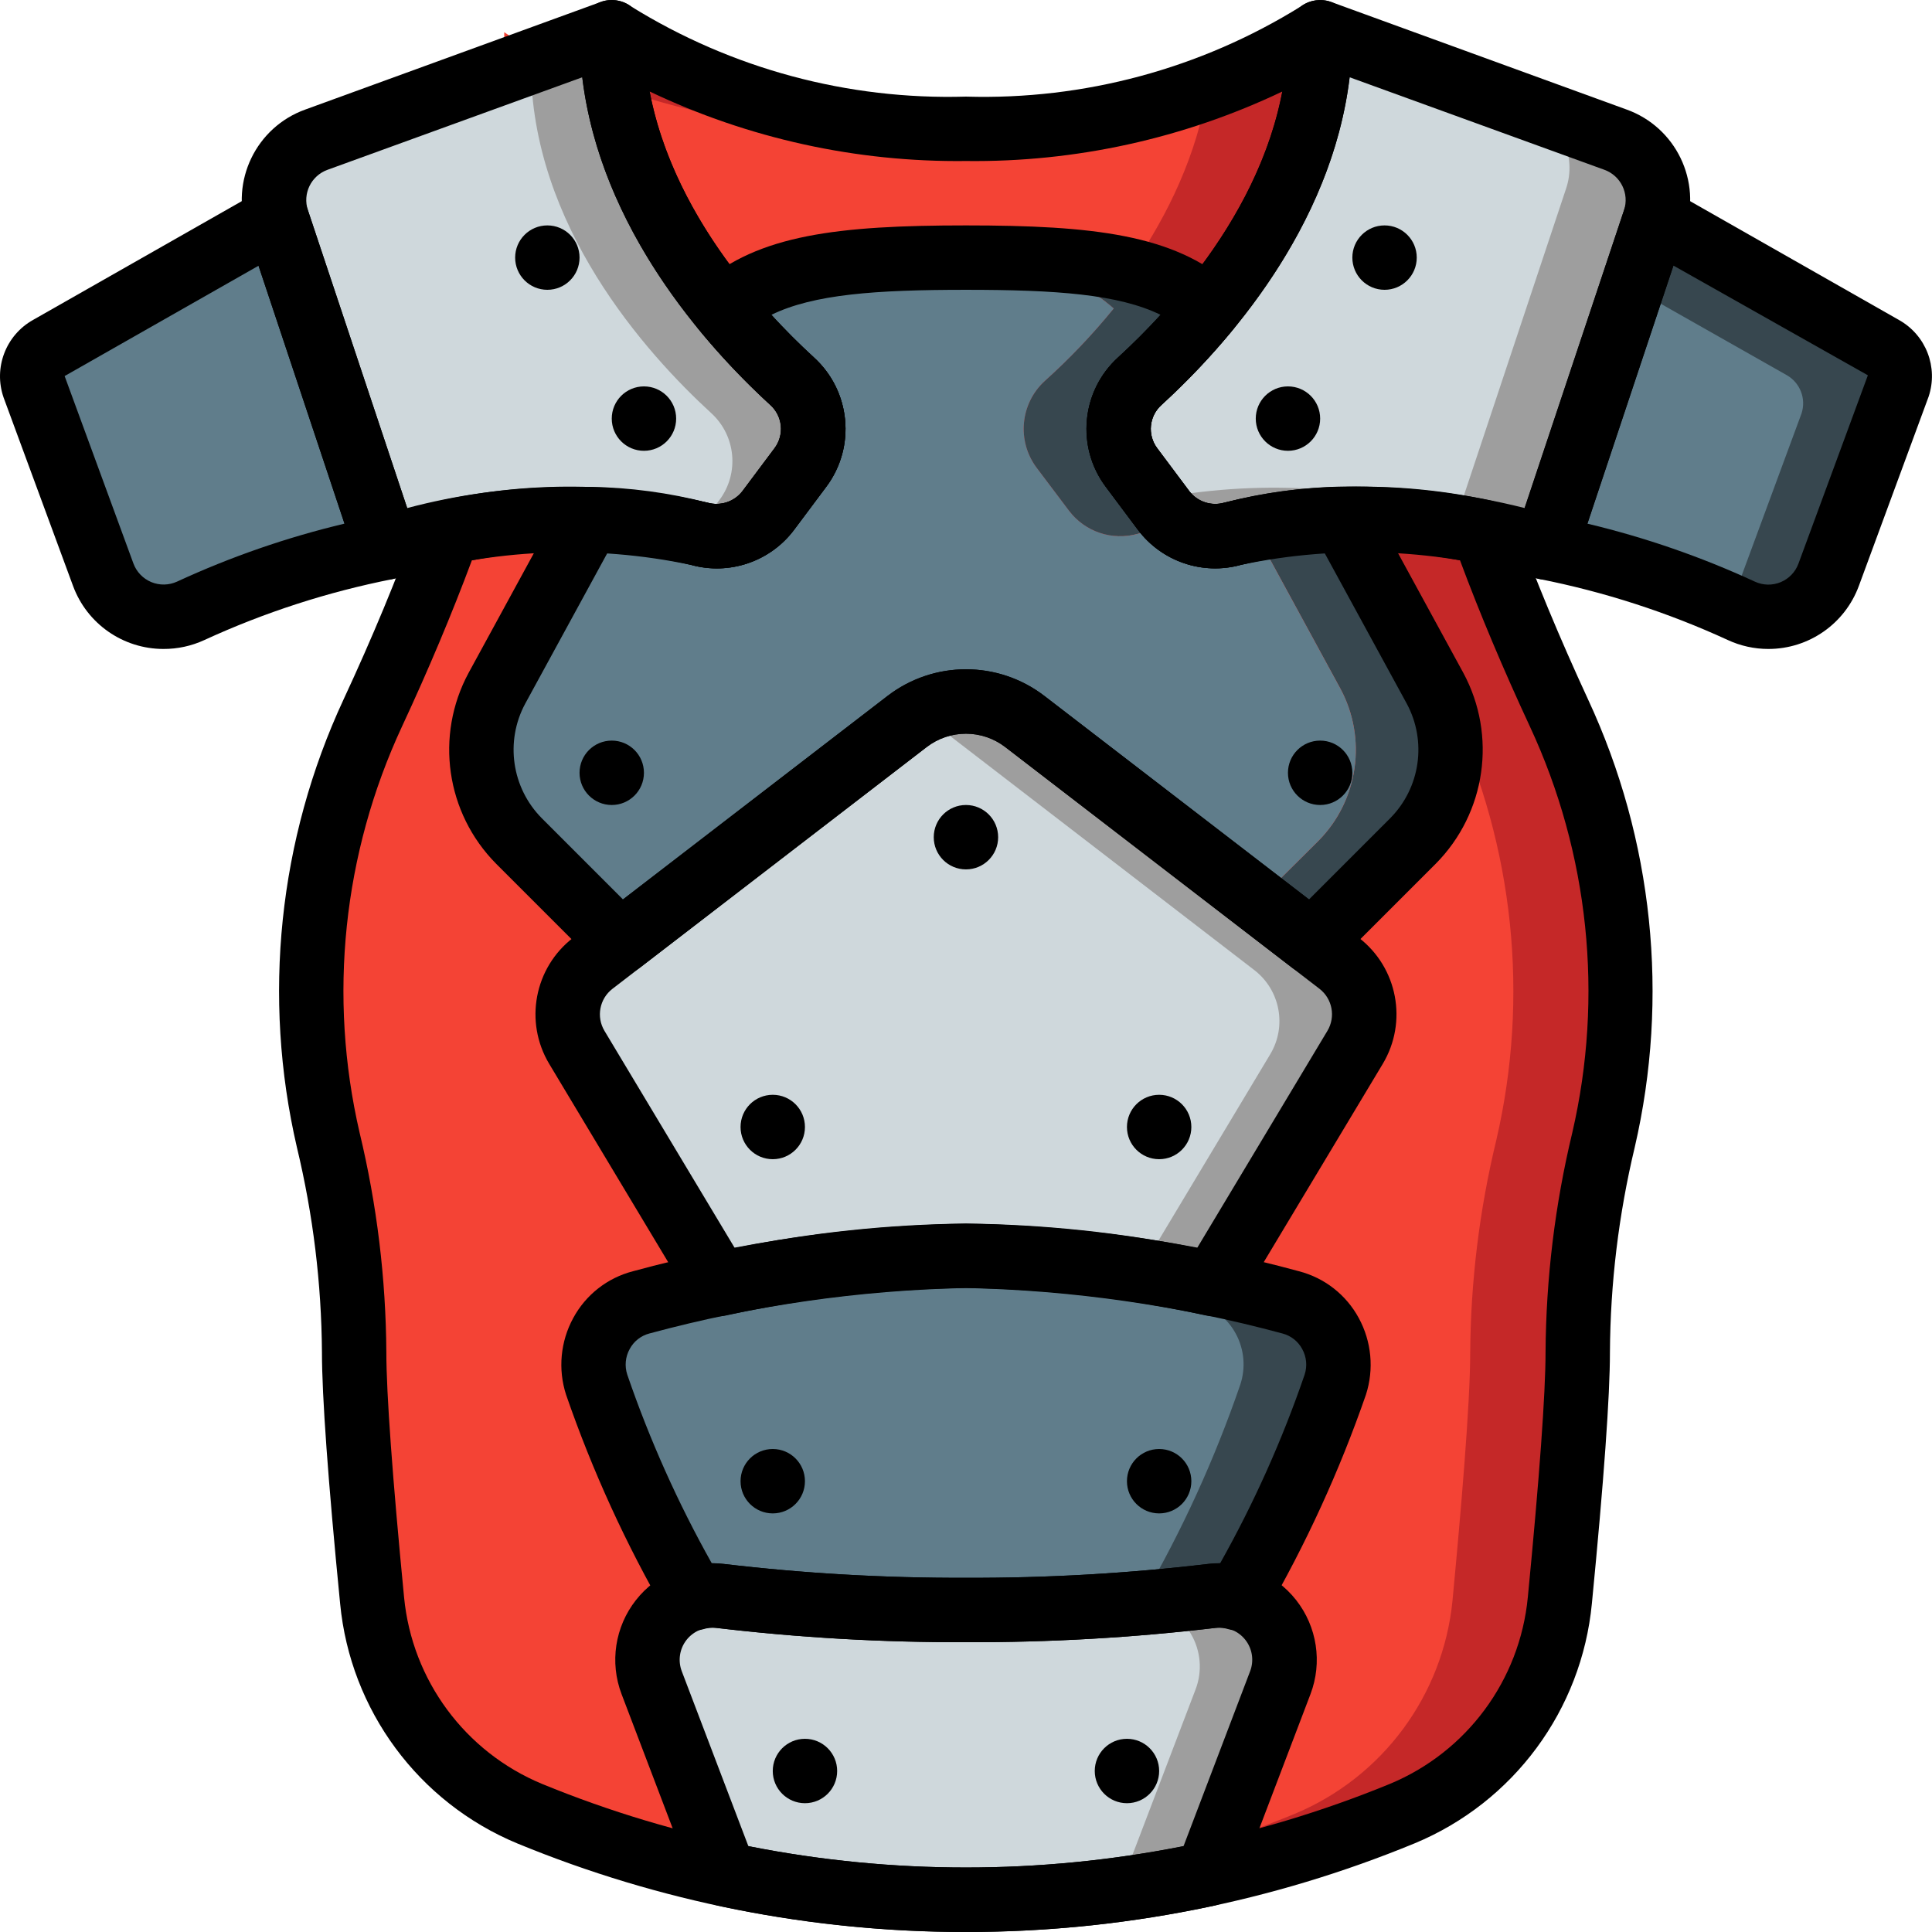
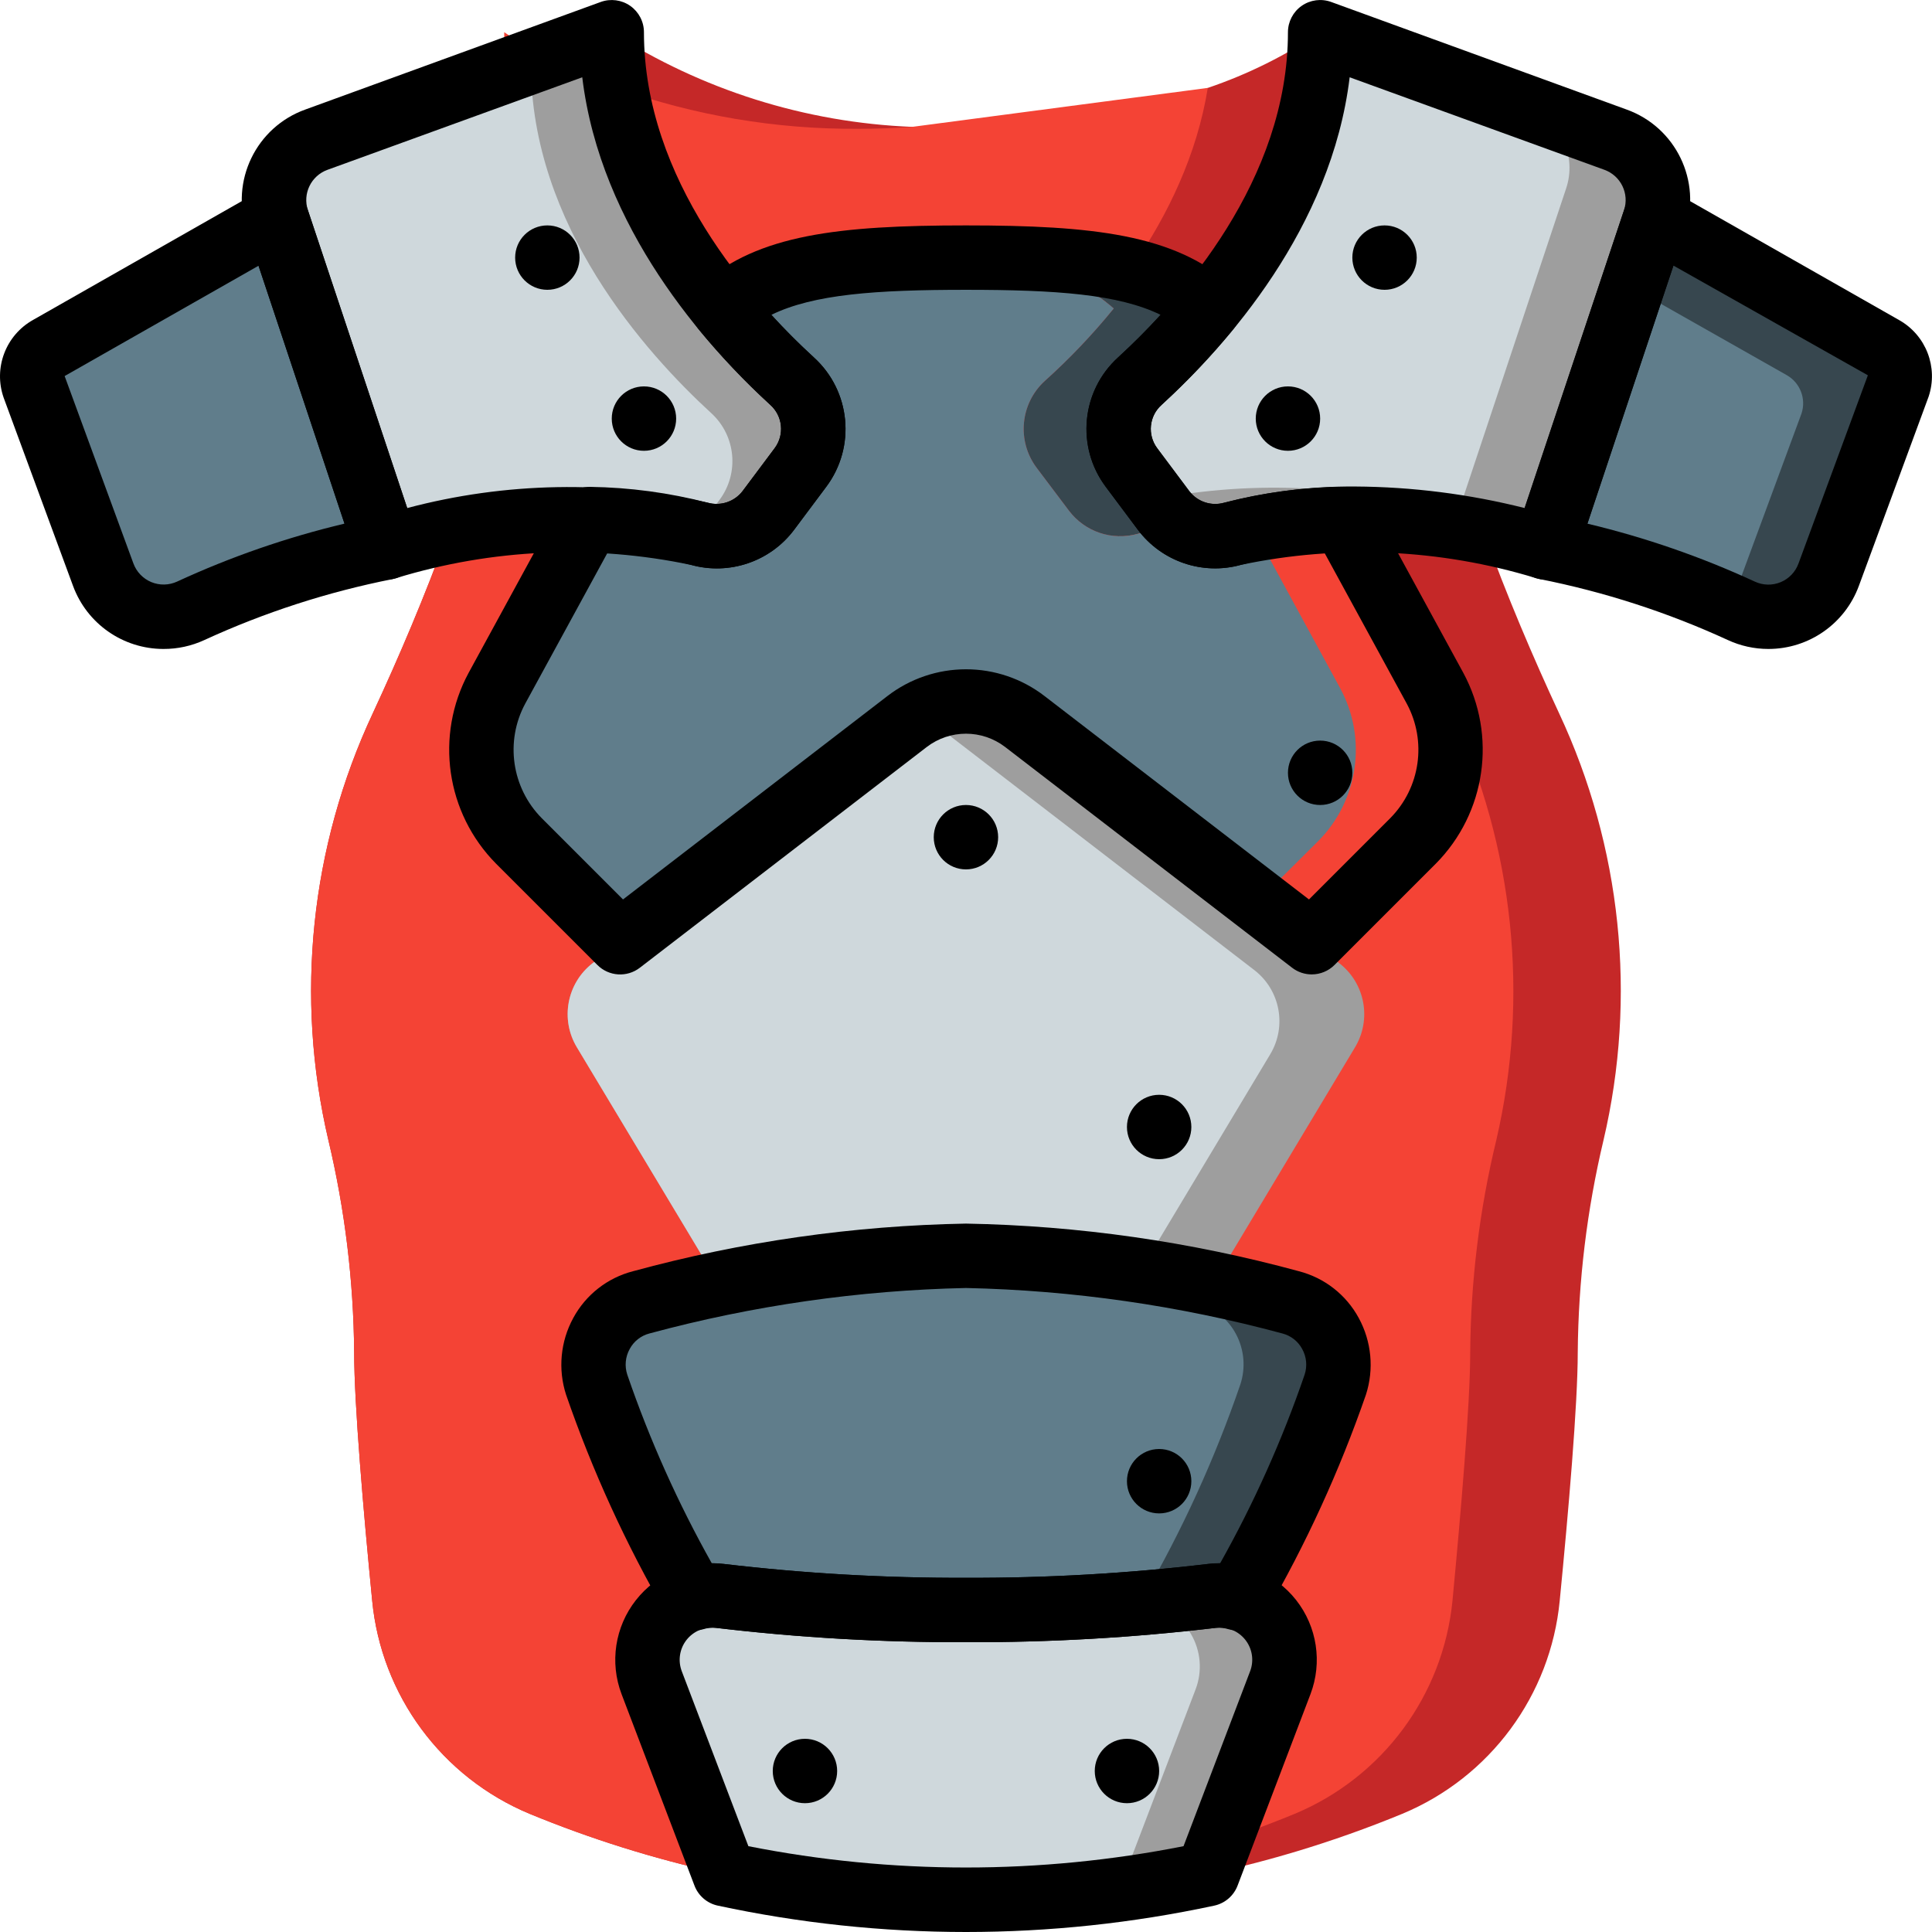
<svg xmlns="http://www.w3.org/2000/svg" height="512pt" viewBox="0 0 512 512" width="512pt">
  <path d="m424.945 302.164c-4.383 18.43-6.672 37.293-6.824 56.234 0 13.742-2.477 42.328-4.777 65.793-2.414 25.09-18.457 46.809-41.73 56.492-36.672 15.109-75.961 22.852-115.625 22.781-4.863 0-9.559-.082-14.25-.34-34.836-1.566-69.137-9.16-101.379-22.441-23.27-9.684-39.312-31.402-41.727-56.492-2.305-23.465-4.777-52.051-4.777-65.793-.156-18.941-2.445-37.805-6.828-56.234-8.906-37.969-4.758-77.828 11.777-113.152 6.824-14.676 13.824-31.059 19.965-48.039 6.289-1.281 12.641-2.219 19.031-2.816 11.25-1.07 22.586-.871 33.793.598 4.633.613 9.223 1.523 13.738 2.73 6.77 1.863 13.996-.566 18.262-6.145l8.531-11.438c5.258-7.086 4.301-17.004-2.219-22.953-15.359-14.078-40.789-42.07-46.504-77.652-.863-4.875-1.289-9.816-1.281-14.762 23.832 15.293 51.316 23.953 79.617 25.086 4.605.34 9.301.512 14.25.512 21.828.156 43.52-3.512 64.086-10.836 10.539-3.57 20.555-8.539 29.781-14.762 0 42.578-30.379 76.457-47.789 92.414-6.516 5.949-7.477 15.867-2.219 22.953l8.535 11.438c.973 1.348 2.188 2.504 3.582 3.414 4.223 3.098 9.625 4.102 14.68 2.73 6.227-1.688 12.598-2.801 19.027-3.328 15.898-1.316 31.902-.367 47.531 2.816 6.145 16.98 13.141 33.363 19.969 48.039 16.531 35.324 20.68 75.184 11.773 113.152zm0 0" fill="#c52828" />
  <path d="m241.738 33.621c-4.609.34-9.305.512-14.254.512-21.828.156-43.52-3.512-64.082-10.836-10.543-3.57-20.559-8.539-29.781-14.762 0 42.578 30.375 76.457 47.785 92.414 6.555 5.93 7.516 15.879 2.219 22.953l-8.535 11.438c-.988 1.305-2.168 2.453-3.496 3.414-4.254 3.098-9.684 4.102-14.766 2.73-6.227-1.688-12.598-2.801-19.027-3.328-6.391.598-12.742 1.535-19.031 2.816-6.141 16.98-13.141 33.363-19.965 48.039-16.535 35.324-20.684 75.184-11.777 113.152 4.383 18.43 6.672 37.293 6.828 56.234 0 13.742 2.473 42.328 4.777 65.793 2.414 25.09 18.457 46.809 41.727 56.492 32.242 13.281 66.543 20.875 101.379 22.441 34.832-1.566 69.133-9.16 101.375-22.441 23.273-9.699 39.336-31.398 41.812-56.492 2.219-23.465 4.695-52.051 4.695-65.793.137-18.945 2.453-37.816 6.91-56.234 8.82-37.973 4.676-77.805-11.777-113.152-6.824-14.676-13.824-31.059-19.965-48.039-6.32-1.273-12.699-2.215-19.117-2.816-11.223-1.07-22.527-.871-33.707.598-4.66.621-9.277 1.531-13.824 2.73-6.77 1.848-13.984-.578-18.262-6.145l-8.531-11.438c-5.258-7.086-4.301-17.004 2.219-22.953 15.359-14.078 40.789-42.07 46.508-77.652zm0 0" fill="#f44335" />
  <path d="m212.125 123.902-8.531 11.438c-4.266 5.578-11.492 8.008-18.262 6.145l-1.195-.258c-27.137-5.656-55.262-4.336-81.75 3.84l-28.844-86.613c-2.41-7.098.121-14.941 6.23-19.285 1.227-.969 2.613-1.723 4.098-2.219l78.25-28.414c0 42.578 30.379 76.457 47.785 92.414 6.52 5.949 7.477 15.867 2.219 22.953zm0 0" fill="#9e9e9e" />
  <path d="m190.707 132.438-6.57 8.789c-27.137-5.656-55.262-4.336-81.75 3.84l-28.844-86.613c-2.41-7.098.121-14.941 6.23-19.285l60.93-22.102c0 42.582 30.379 76.457 47.785 92.418 6.52 5.949 7.477 15.863 2.219 22.953zm0 0" fill="#cfd8dc" />
  <path d="m73.324 57.863-60.418 34.383c-3.586 1.992-5.246 6.258-3.949 10.152l18.387 49.887c1.652 4.469 5.094 8.047 9.496 9.863 4.406 1.82 9.367 1.715 13.691-.289 16.559-7.625 33.969-13.262 51.855-16.793zm0 0" fill="#607d8b" />
  <path d="m438.43 58.453-28.844 86.613c-26.879-8.297-55.445-9.531-82.941-3.582-6.773 1.863-13.996-.566-18.262-6.145l-2.305-3.074-6.23-8.363c-5.258-7.086-4.297-17.004 2.219-22.953 17.41-15.957 47.789-49.836 47.789-92.414l54.867 19.883.512.254 22.871 8.277c8.711 3.172 13.297 12.723 10.324 21.504zm0 0" fill="#9e9e9e" />
  <path d="m415.047 49.922-28.84 86.613c-25.957-7.965-53.473-9.43-80.129-4.27l-6.23-8.363c-5.258-7.086-4.297-17.004 2.219-22.953 17.41-15.957 47.789-49.836 47.789-92.414l54.867 19.883.512.254c8.379 3.371 12.68 12.684 9.812 21.25zm0 0" fill="#cfd8dc" />
  <path d="m503.027 102.398-18.434 49.922c-1.652 4.449-5.09 8.012-9.477 9.824-4.387 1.812-9.332 1.715-13.648-.266-.938-.43-1.961-.941-2.984-1.367-15.691-6.91-32.086-12.09-48.898-15.445l22.957-68.863 6.145-18.348 60.414 34.391c3.578 2 5.227 6.266 3.926 10.152zm0 0" fill="#37474f" />
  <path d="m477.426 109.566-18.43 49.922c-.137.355-.309.699-.512 1.023-15.691-6.91-32.086-12.09-48.898-15.445l22.957-68.863 40.957 23.211c3.562 2.02 5.203 6.266 3.926 10.152zm0 0" fill="#607d8b" />
  <path d="m339.273 445.953-19.285 50.688c-16.484 3.566-33.242 5.734-50.09 6.484-4.523.258-9.219.34-13.91.34-21.516.012-42.973-2.277-64-6.824l-19.285-50.688c-2.141-5.59-1.195-11.895 2.492-16.609 3.684-4.715 9.57-7.156 15.512-6.434 21.664 2.582 43.465 3.836 65.281 3.758 12.715 0 24.234-.43 34.559-1.023 4.438-.258 8.703-.516 12.715-.855 6.656-.598 12.715-1.195 18.004-1.879 5.941-.723 11.828 1.719 15.516 6.434 3.684 4.715 4.629 11.02 2.492 16.609zm0 0" fill="#9e9e9e" />
  <path d="m353.863 366.934c-6.785 19.684-15.473 38.66-25.941 56.66-2.152-.664-4.414-.895-6.656-.684-21.66 2.582-43.461 3.836-65.277 3.758-4.352 0-8.535-.086-12.547-.172-17.625-.309-35.227-1.504-52.734-3.586-2.242-.211-4.504.02-6.656.684-10.465-18-19.152-36.977-25.941-56.66-1.453-4.469-1.004-9.34 1.238-13.473 2.242-4.129 6.082-7.156 10.625-8.371 24.027-6.438 48.641-10.438 73.469-11.949 4.184-.254 8.363-.34 12.547-.34 29.066.562 57.953 4.688 86.016 12.289 4.539 1.215 8.379 4.242 10.621 8.371 2.242 4.133 2.691 9.004 1.238 13.473zm0 0" fill="#37474f" />
  <path d="m359.07 277.59-37.633 62.719c-5.973-1.277-12.371-2.473-19.199-3.582-15.289-2.523-30.754-3.836-46.25-3.926-11.098.055-22.184.766-33.195 2.133-11.605 1.363-22.613 3.328-32.258 5.375l-1.191-2.047-36.438-60.672c-4.5-7.43-2.699-17.055 4.18-22.359l83.285-64c.828-.645 1.715-1.219 2.645-1.707 8.988-5.312 20.297-4.637 28.586 1.707l83.285 64c6.883 5.305 8.684 14.93 4.184 22.359zm0 0" fill="#9e9e9e" />
  <path d="m316.828 447.742-19.367 50.773c-8.621 1.879-17.836 3.414-27.562 4.609-4.523.258-9.219.34-13.91.34-21.516.012-42.973-2.277-64-6.824l-19.285-50.688c-2.805-7.285-.309-15.543 6.059-20.055 14.59 1.449 33.023 2.645 54.781 2.645 19.039.055 38.07-.914 57.004-2.898 2.902-.258 5.719-.516 8.277-.855 1.473-.172 2.965-.172 4.438 0 5.145.707 9.688 3.727 12.332 8.199 2.641 4.473 3.098 9.906 1.234 14.754zm0 0" fill="#cfd8dc" />
  <path d="m336.629 279.383-34.391 57.344-3.242 5.375c-21.516-4.648-43.441-7.133-65.453-7.426-3.582 0-7.168.086-10.75.258-11.203.508-22.367 1.621-33.449 3.328l-36.438-60.672c-4.5-7.43-2.699-17.055 4.18-22.359l83.285-64c.828-.645 1.715-1.219 2.645-1.707 2.207.867 4.273 2.047 6.145 3.5l83.285 64.086c6.832 5.293 8.629 14.859 4.184 22.273zm0 0" fill="#cfd8dc" />
  <g fill="#37474f">
    <path d="m156.148 137.559c6.09.086 12.164.625 18.176 1.621-4.145 2.754-9.273 3.594-14.082 2.305-1.875-.512-3.754-.941-5.547-1.281zm0 0" />
    <path d="m302.066 100.949c-6.516 5.949-7.477 15.867-2.219 22.953l8.535 11.438c1.148 1.492 2.531 2.789 4.094 3.84-3.715.52-7.395 1.289-11.008 2.305-6.746 1.871-13.949-.562-18.176-6.145l-8.617-11.438c-5.258-7.086-4.301-17.004 2.219-22.953 6.578-5.914 12.684-12.332 18.262-19.199-11.18-9.898-27.734-12.715-51.715-13.312 3.926-.172 8.109-.172 12.547-.172 30.891 0 51.199 1.965 64.34 13.484-5.621 6.824-11.727 13.242-18.262 19.199zm0 0" />
-     <path d="m374.43 222.891-26.793 26.793-14.254-10.922 15.961-15.871c10.68-10.742 13.039-27.227 5.801-40.535l-22.953-42.152c7.77-1.66 15.688-2.547 23.637-2.645l24.488 44.797c7.266 13.32 4.863 29.832-5.887 40.535zm0 0" />
  </g>
  <path d="m328.691 366.934c-6.762 19.68-15.422 38.656-25.855 56.66-2.184-.66-4.473-.891-6.742-.684-17.48 2.082-35.051 3.277-52.652 3.586-17.625-.309-35.227-1.504-52.734-3.586-2.242-.211-4.504.02-6.656.684-10.465-18-19.152-36.977-25.941-56.66-1.453-4.469-1.004-9.34 1.238-13.473 2.242-4.129 6.082-7.156 10.625-8.371 24.027-6.438 48.641-10.438 73.469-11.949 24.828 1.527 49.441 5.527 73.473 11.949 4.535 1.215 8.371 4.25 10.598 8.383 2.227 4.133 2.656 9.004 1.18 13.461zm0 0" fill="#607d8b" />
  <path d="m349.344 222.891-15.961 15.871-61.781-47.531c-8.133-6.262-19.234-7.035-28.16-1.961-1.078.562-2.105 1.219-3.07 1.961l-76.031 58.453-26.797-26.793c-10.75-10.703-13.148-27.215-5.887-40.535l23.039-42.152c1.793.34 3.672.77 5.547 1.281 4.809 1.289 9.938.449 14.082-2.305 3.715.52 7.395 1.289 11.008 2.305 6.77 1.863 13.996-.566 18.262-6.145l8.531-11.438c5.258-7.086 4.301-17.004-2.219-22.953-6.535-5.957-12.637-12.375-18.262-19.199 11.266-9.898 27.82-12.715 51.797-13.312 23.98.598 40.535 3.414 51.715 13.312-5.578 6.867-11.684 13.285-18.262 19.199-6.52 5.949-7.477 15.867-2.219 22.953l8.617 11.438c4.227 5.582 11.43 8.016 18.176 6.145 3.613-1.016 7.293-1.785 11.008-2.305 4.18 2.754 9.332 3.594 14.168 2.305 1.875-.512 3.668-.941 5.547-1.281l22.953 42.152c7.238 13.309 4.879 29.793-5.801 40.535zm0 0" fill="#607d8b" />
  <path d="m312.477 139.18c6.039-1 12.145-1.539 18.262-1.621l1.453 2.645c-1.879.34-3.672.77-5.547 1.281-4.836 1.289-9.988.449-14.168-2.305zm0 0" fill="#37474f" />
  <path d="m102.387 153.602c-3.676 0-6.938-2.352-8.098-5.84l-28.875-86.637c-4.449-13.152 2.465-27.438 15.539-32.113l78.25-28.492c2.613-.949 5.527-.566 7.809 1.027 2.281 1.598 3.641 4.203 3.641 6.988 0 39.105 28.211 70.766 45.023 86.184 9.781 8.875 11.203 23.734 3.285 34.305l-8.535 11.418c-6.328 8.41-17.164 12.086-27.305 9.266-25.887-5.453-52.73-4.258-78.027 3.465-.875.289-1.789.434-2.707.43zm51.918-133.121-67.523 24.523c-4.348 1.582-6.645 6.332-5.18 10.719l26.309 78.918c26.027-6.906 53.344-7.398 79.605-1.434 3.402.961 7.051-.227 9.234-3.016l8.531-11.414c2.66-3.551 2.156-8.551-1.16-11.496-17.176-15.742-45.012-46.891-49.816-86.801zm0 0" />
  <path d="m43.328 171.98c-10.719.004-20.301-6.684-23.988-16.75l-18.387-49.879c-2.73-7.848.57-16.52 7.824-20.574l60.328-34.328c2.223-1.262 4.891-1.465 7.273-.551 2.383.914 4.234 2.848 5.043 5.27l29.07 87.203c.785 2.324.527 4.875-.703 7-1.227 2.125-3.312 3.613-5.723 4.094-17.215 3.402-33.973 8.828-49.918 16.16-3.391 1.566-7.086 2.371-10.82 2.355zm25.184-101.555-51.383 29.234 18.23 49.672c.824 2.23 2.539 4.016 4.734 4.93 2.199.91 4.676.859 6.836-.133 14.246-6.578 29.109-11.727 44.371-15.359zm0 0" />
  <path d="m409.586 153.602c-.914-.004-1.82-.152-2.688-.438-25.301-7.711-52.141-8.906-78.027-3.473-10.141 2.82-20.977-.859-27.309-9.266l-8.531-11.418c-7.918-10.57-6.496-25.43 3.285-34.305 16.793-15.402 45.004-47.062 45.004-86.168.004-2.785 1.359-5.391 3.641-6.988 2.281-1.594 5.195-1.977 7.812-1.027l78.25 28.492c13.09 4.676 20.008 18.984 15.539 32.148l-28.879 86.602c-1.16 3.488-4.422 5.84-8.098 5.84zm-50.457-24.672c15.156.09 30.242 2.008 44.938 5.711l26.309-78.918c1.461-4.387-.836-9.137-5.18-10.719l-67.523-24.523c-4.805 39.938-32.641 71.082-49.844 86.828-3.316 2.945-3.82 7.941-1.16 11.492l8.531 11.418c2.176 2.793 5.828 3.984 9.234 3.012 11.328-2.934 22.992-4.379 34.695-4.301zm0 0" />
  <path d="m468.645 171.98c-3.734.004-7.422-.812-10.809-2.391-15.957-7.332-32.727-12.758-49.957-16.16-2.406-.477-4.492-1.969-5.723-4.094-1.227-2.125-1.484-4.676-.703-7l29.109-87.168c.809-2.418 2.656-4.352 5.039-5.266 2.383-.914 5.047-.711 7.266.547l60.414 34.371c7.133 4.012 10.414 12.516 7.828 20.277l-18.477 50.133c-3.688 10.066-13.266 16.754-23.988 16.75zm-47.965-33.203c15.266 3.637 30.129 8.781 44.375 15.359 2.156 1.004 4.637 1.059 6.836.145 2.199-.91 3.914-2.703 4.727-4.938l18.387-49.887-51.531-29.074zm0 0" />
-   <path d="m255.988 512c-40.793.035-81.195-7.941-118.914-23.477-26.18-10.879-44.227-35.309-46.934-63.527-3.215-32.703-4.82-55.102-4.82-66.598-.125-18.293-2.352-36.516-6.629-54.305-9.234-39.84-4.891-81.629 12.348-118.715 7.578-16.289 14.191-32.207 19.625-47.301 1.02-2.809 3.43-4.879 6.359-5.461 23.23-5.059 47.305-4.859 70.449.59 3.406.969 7.059-.227 9.234-3.023l8.531-11.406c2.66-3.551 2.156-8.551-1.16-11.496-18.816-17.289-50.492-53.102-50.492-98.746 0-3.234 1.828-6.188 4.719-7.633 2.891-1.445 6.352-1.137 8.938.805 26.594 16.504 57.457 24.816 88.746 23.895 31.285.926 62.152-7.383 88.746-23.895 2.602-1.918 6.055-2.227 8.949-.793 2.883 1.445 4.703 4.395 4.703 7.621 0 45.645-31.676 81.457-50.559 98.746-3.316 2.945-3.82 7.945-1.16 11.496l8.531 11.406c2.176 2.793 5.828 3.988 9.234 3.023 23.145-5.449 47.215-5.648 70.449-.59 2.93.582 5.34 2.652 6.359 5.461 5.477 15.094 12.09 31.012 19.625 47.301 17.238 37.086 21.582 78.875 12.348 118.715-4.254 17.793-6.457 36.012-6.562 54.305 0 11.496-1.602 33.895-4.785 66.562-2.707 28.223-20.754 52.652-46.934 63.531-37.727 15.547-78.141 23.535-118.945 23.508zm-130.93-363.52c-5.289 14.191-11.52 29.012-18.543 44.09-15.633 33.621-19.582 71.504-11.211 107.625 4.582 19.066 6.961 38.594 7.082 58.203 0 10.789 1.629 33.281 4.703 64.941 2.125 21.949 16.172 40.945 36.539 49.406 71.992 29.551 152.727 29.551 224.715 0 20.375-8.465 34.426-27.473 36.543-49.434 3.07-31.633 4.699-54.125 4.699-64.914.125-19.609 2.5-39.137 7.082-58.203 8.371-36.121 4.426-74.004-11.211-107.625-7.023-15.094-13.254-29.863-18.543-44.09-19.211-3.68-38.984-3.27-58.027 1.211-10.141 2.797-20.965-.879-27.305-9.273l-8.535-11.41c-7.918-10.57-6.492-25.43 3.285-34.305 14.508-13.277 37.469-38.656 43.52-70.461-26.176 12.477-54.867 18.781-83.863 18.426-28.984.348-57.664-5.953-83.832-18.426 6.051 31.805 29.012 57.176 43.52 70.461 9.781 8.875 11.203 23.734 3.285 34.305l-8.535 11.41c-6.328 8.41-17.16 12.09-27.305 9.273-19.055-4.477-38.836-4.891-58.062-1.211zm0 0" />
  <path d="m255.988 512c-22.105-.004-44.148-2.348-65.758-6.988-2.828-.605-5.16-2.605-6.188-5.309l-19.32-50.746c-3.188-8.391-1.75-17.832 3.789-24.891 5.535-7.062 14.367-10.707 23.27-9.609 21.309 2.523 42.75 3.75 64.207 3.676 21.457.074 42.895-1.152 64.203-3.676 8.914-1.113 17.758 2.523 23.305 9.586s6.988 16.52 3.797 24.914l-19.32 50.746c-1.027 2.703-3.355 4.703-6.184 5.309-21.629 4.645-43.684 6.984-65.801 6.988zm-57.66-22.742c38.07 7.535 77.25 7.535 115.32 0l17.652-46.379c1.062-2.793.582-5.941-1.266-8.293-1.844-2.352-4.785-3.566-7.754-3.199-22 2.613-44.141 3.887-66.293 3.812-22.156.074-44.297-1.195-66.297-3.805-2.965-.363-5.902.852-7.75 3.199-1.844 2.348-2.324 5.492-1.27 8.285zm0 0" />
  <path d="m255.988 435.199c-22.156.074-44.297-1.195-66.297-3.805-1.133-.098-2.277.031-3.363.375-3.777 1.059-7.793-.594-9.727-4.012-10.707-18.488-19.613-37.965-26.59-58.16-2.176-6.738-1.488-14.074 1.895-20.293 3.324-6.168 9.07-10.668 15.855-12.418 28.773-7.844 58.406-12.086 88.227-12.621 29.816.535 59.453 4.777 88.227 12.621 6.793 1.746 12.547 6.246 15.879 12.418 3.383 6.219 4.07 13.555 1.895 20.293-6.996 20.195-15.918 39.672-26.641 58.16-1.934 3.418-5.949 5.07-9.727 4.012-1.09-.336-2.234-.465-3.371-.375-21.992 2.609-44.117 3.879-66.262 3.805zm-67.047-20.914c.945 0 1.891.059 2.832.172 21.312 2.523 42.754 3.75 64.215 3.676 21.457.074 42.895-1.152 64.203-3.676 1.051-.129 2.09-.148 3.156-.172 8.957-15.945 16.449-32.668 22.383-49.965.754-2.262.52-4.738-.637-6.824-1.094-2.035-2.988-3.523-5.223-4.105-27.371-7.398-55.539-11.449-83.883-12.059-28.348.605-56.516 4.652-83.883 12.051-2.238.582-4.129 2.066-5.223 4.105-1.16 2.086-1.391 4.559-.641 6.824 5.938 17.297 13.43 34.02 22.383 49.965zm0 0" />
-   <path d="m321.465 348.836c-.574-.004-1.148-.066-1.707-.191-20.953-4.605-42.32-7.059-63.77-7.312-21.438.258-42.789 2.707-63.727 7.312-3.555.746-7.191-.84-9.062-3.949l-37.641-62.738c-6.688-11.145-3.961-25.531 6.34-33.457l83.277-64.059c12.27-9.441 29.355-9.441 41.625 0l83.293 64.059c10.301 7.926 13.027 22.312 6.34 33.457l-37.656 62.738c-1.543 2.566-4.32 4.137-7.312 4.141zm-65.477-24.57c20.578.203 41.094 2.371 61.258 6.477l34.535-57.566c2.223-3.711 1.316-8.504-2.113-11.145l-83.277-64.059c-6.133-4.715-14.672-4.715-20.805 0l-83.277 64.07c-3.43 2.641-4.34 7.43-2.117 11.145l34.535 57.566c20.168-4.113 40.68-6.285 61.262-6.488zm0 0" />
  <path d="m347.625 258.227c-1.879.004-3.711-.617-5.203-1.766l-76.031-58.488c-6.133-4.715-14.672-4.715-20.805 0l-76.031 58.496c-3.398 2.613-8.211 2.301-11.238-.734l-26.84-26.836c-13.305-13.422-16.262-33.965-7.285-50.594l24.445-44.828c1.574-2.754 4.508-4.453 7.68-4.453 10.547.145 21.035 1.555 31.242 4.199 3.398.957 7.035-.238 9.199-3.031l8.531-11.406c2.66-3.551 2.156-8.547-1.16-11.496-6.832-6.254-13.211-12.992-19.086-20.156-2.926-3.559-2.496-8.801.973-11.836 14.93-13.082 36.109-15.562 69.973-15.562 33.859 0 55.039 2.48 69.973 15.562 3.461 3.035 3.891 8.27.973 11.828-5.875 7.164-12.254 13.898-19.09 20.156-3.316 2.945-3.82 7.945-1.16 11.496l8.535 11.406c2.152 2.801 5.801 4 9.195 3.031 10.211-2.645 20.699-4.055 31.242-4.199 3.18-.023 6.121 1.684 7.68 4.453l24.449 44.828c8.977 16.629 6.016 37.172-7.289 50.594l-26.836 26.836c-1.602 1.602-3.77 2.5-6.035 2.5zm-91.637-80.859c7.527-.004 14.848 2.484 20.812 7.082l70.094 53.914 21.535-21.539c7.98-8.059 9.754-20.383 4.371-30.363l-21.914-40.176c-7.445.391-14.836 1.535-22.051 3.414-10.133 2.797-20.945-.887-27.266-9.281l-8.531-11.41c-7.918-10.57-6.496-25.43 3.285-34.305 3.926-3.602 7.68-7.371 11.246-11.273-11.188-5.453-27.621-6.629-51.582-6.629-23.961 0-40.398 1.176-51.559 6.629 3.559 3.902 7.32 7.68 11.246 11.273 9.781 8.875 11.203 23.734 3.285 34.305l-8.535 11.41c-6.32 8.395-17.129 12.078-27.262 9.281-7.215-1.879-14.605-3.023-22.051-3.414l-21.914 40.176c-5.383 9.98-3.609 22.305 4.371 30.363l21.535 21.539 70.094-53.922c5.961-4.586 13.27-7.07 20.789-7.074zm0 0" />
  <path d="m179.188 110.934c0 4.711-3.82 8.531-8.535 8.531-4.711 0-8.531-3.82-8.531-8.531 0-4.715 3.82-8.535 8.531-8.535 4.715 0 8.535 3.82 8.535 8.535zm0 0" />
-   <path d="m170.652 204.801c0 4.711-3.82 8.531-8.531 8.531-4.715 0-8.535-3.82-8.535-8.531 0-4.715 3.82-8.535 8.535-8.535 4.711 0 8.531 3.82 8.531 8.535zm0 0" />
-   <path d="m213.32 298.668c0 4.711-3.82 8.531-8.531 8.531-4.715 0-8.535-3.82-8.535-8.531 0-4.715 3.82-8.535 8.535-8.535 4.711 0 8.531 3.82 8.531 8.535zm0 0" />
-   <path d="m213.32 392.535c0 4.711-3.82 8.531-8.531 8.531-4.715 0-8.535-3.82-8.535-8.531 0-4.715 3.82-8.535 8.535-8.535 4.711 0 8.531 3.82 8.531 8.535zm0 0" />
+   <path d="m170.652 204.801zm0 0" />
  <path d="m221.855 469.332c0 4.715-3.82 8.535-8.535 8.535-4.711 0-8.531-3.82-8.531-8.535 0-4.711 3.82-8.531 8.531-8.531 4.715 0 8.535 3.82 8.535 8.531zm0 0" />
  <path d="m358.387 204.801c0 4.711-3.82 8.531-8.531 8.531-4.715 0-8.535-3.82-8.535-8.531 0-4.715 3.82-8.535 8.535-8.535 4.711 0 8.531 3.82 8.531 8.535zm0 0" />
  <path d="m315.719 298.668c0 4.711-3.82 8.531-8.531 8.531-4.715 0-8.535-3.82-8.535-8.531 0-4.715 3.82-8.535 8.535-8.535 4.711 0 8.531 3.82 8.531 8.535zm0 0" />
  <path d="m264.52 221.867c0 4.711-3.82 8.531-8.531 8.531-4.715 0-8.535-3.82-8.535-8.531 0-4.715 3.82-8.535 8.535-8.535 4.711 0 8.531 3.82 8.531 8.535zm0 0" />
  <path d="m315.719 392.535c0 4.711-3.82 8.531-8.531 8.531-4.715 0-8.535-3.82-8.535-8.531 0-4.715 3.82-8.535 8.535-8.535 4.711 0 8.531 3.82 8.531 8.535zm0 0" />
  <path d="m307.188 469.332c0 4.715-3.82 8.535-8.535 8.535-4.711 0-8.531-3.82-8.531-8.535 0-4.711 3.82-8.531 8.531-8.531 4.715 0 8.535 3.82 8.535 8.531zm0 0" />
  <path d="m153.586 68.266c0 4.715-3.82 8.535-8.531 8.535-4.715 0-8.535-3.82-8.535-8.535 0-4.711 3.82-8.531 8.535-8.531 4.711 0 8.531 3.82 8.531 8.531zm0 0" />
  <path d="m349.855 110.934c0 4.711-3.82 8.531-8.535 8.531-4.711 0-8.531-3.82-8.531-8.531 0-4.715 3.82-8.535 8.531-8.535 4.715 0 8.535 3.82 8.535 8.535zm0 0" />
  <path d="m375.453 68.266c0 4.715-3.82 8.535-8.531 8.535-4.715 0-8.535-3.82-8.535-8.535 0-4.711 3.82-8.531 8.535-8.531 4.711 0 8.531 3.82 8.531 8.531zm0 0" />
</svg>